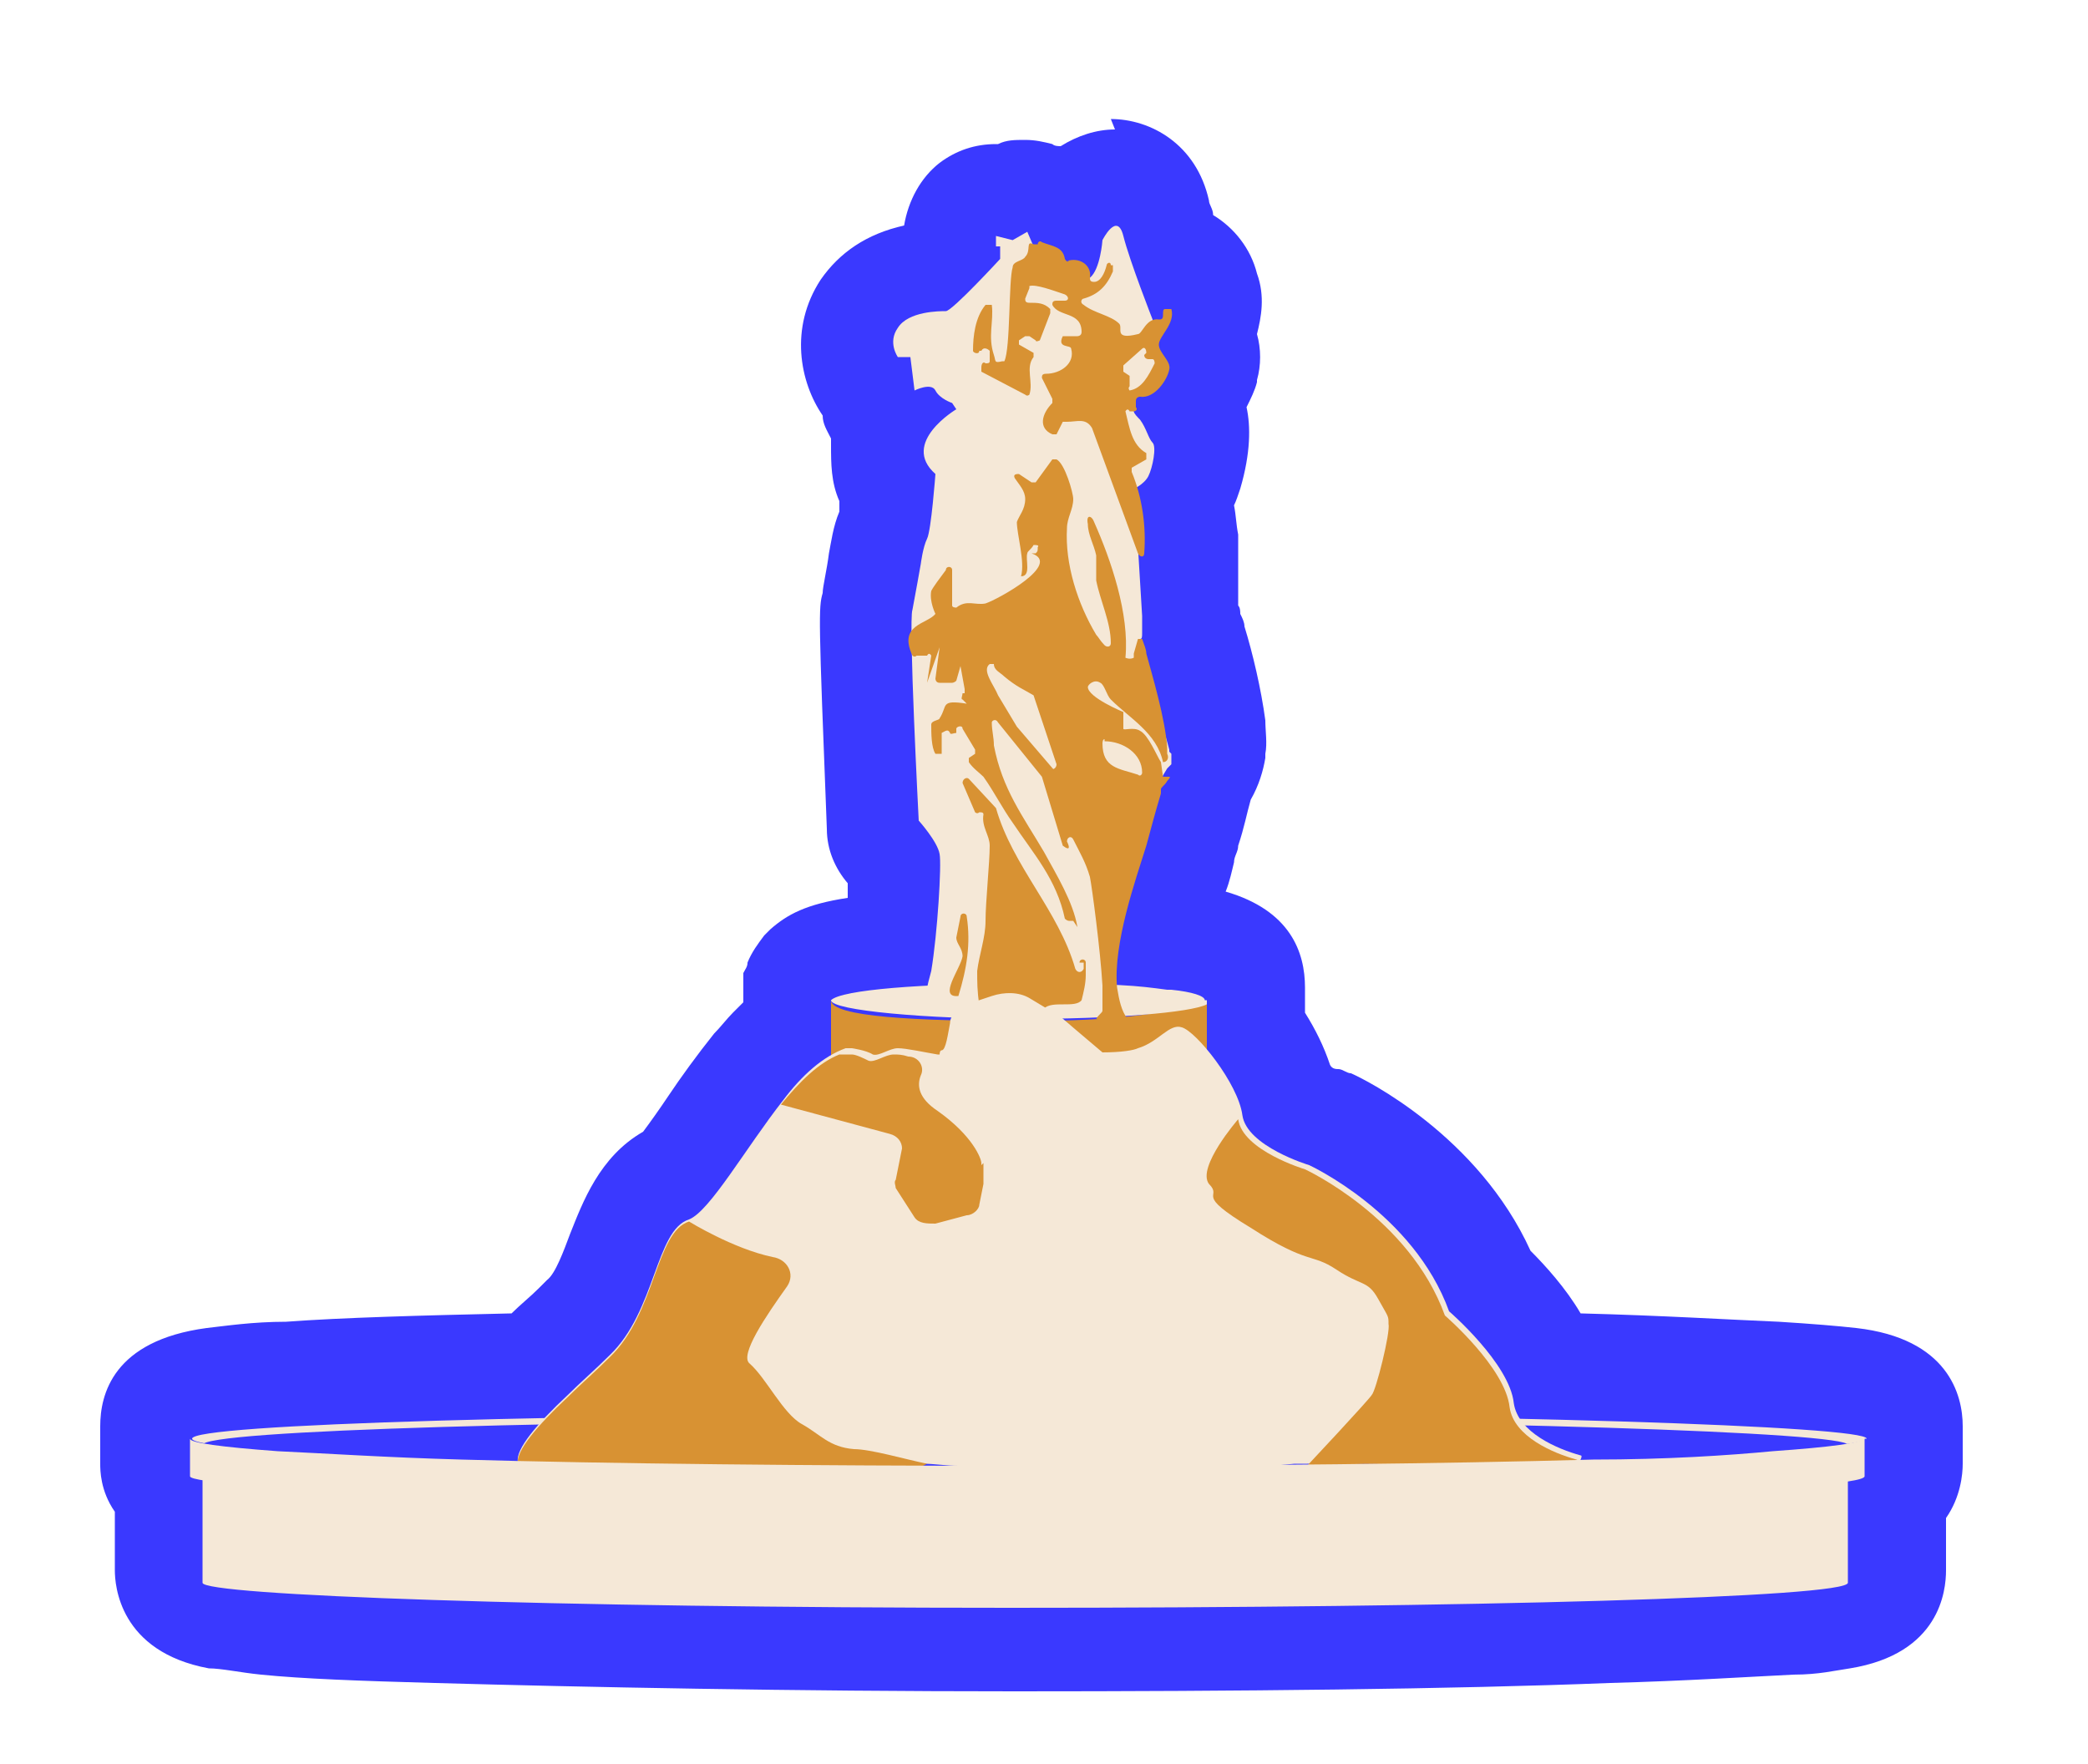
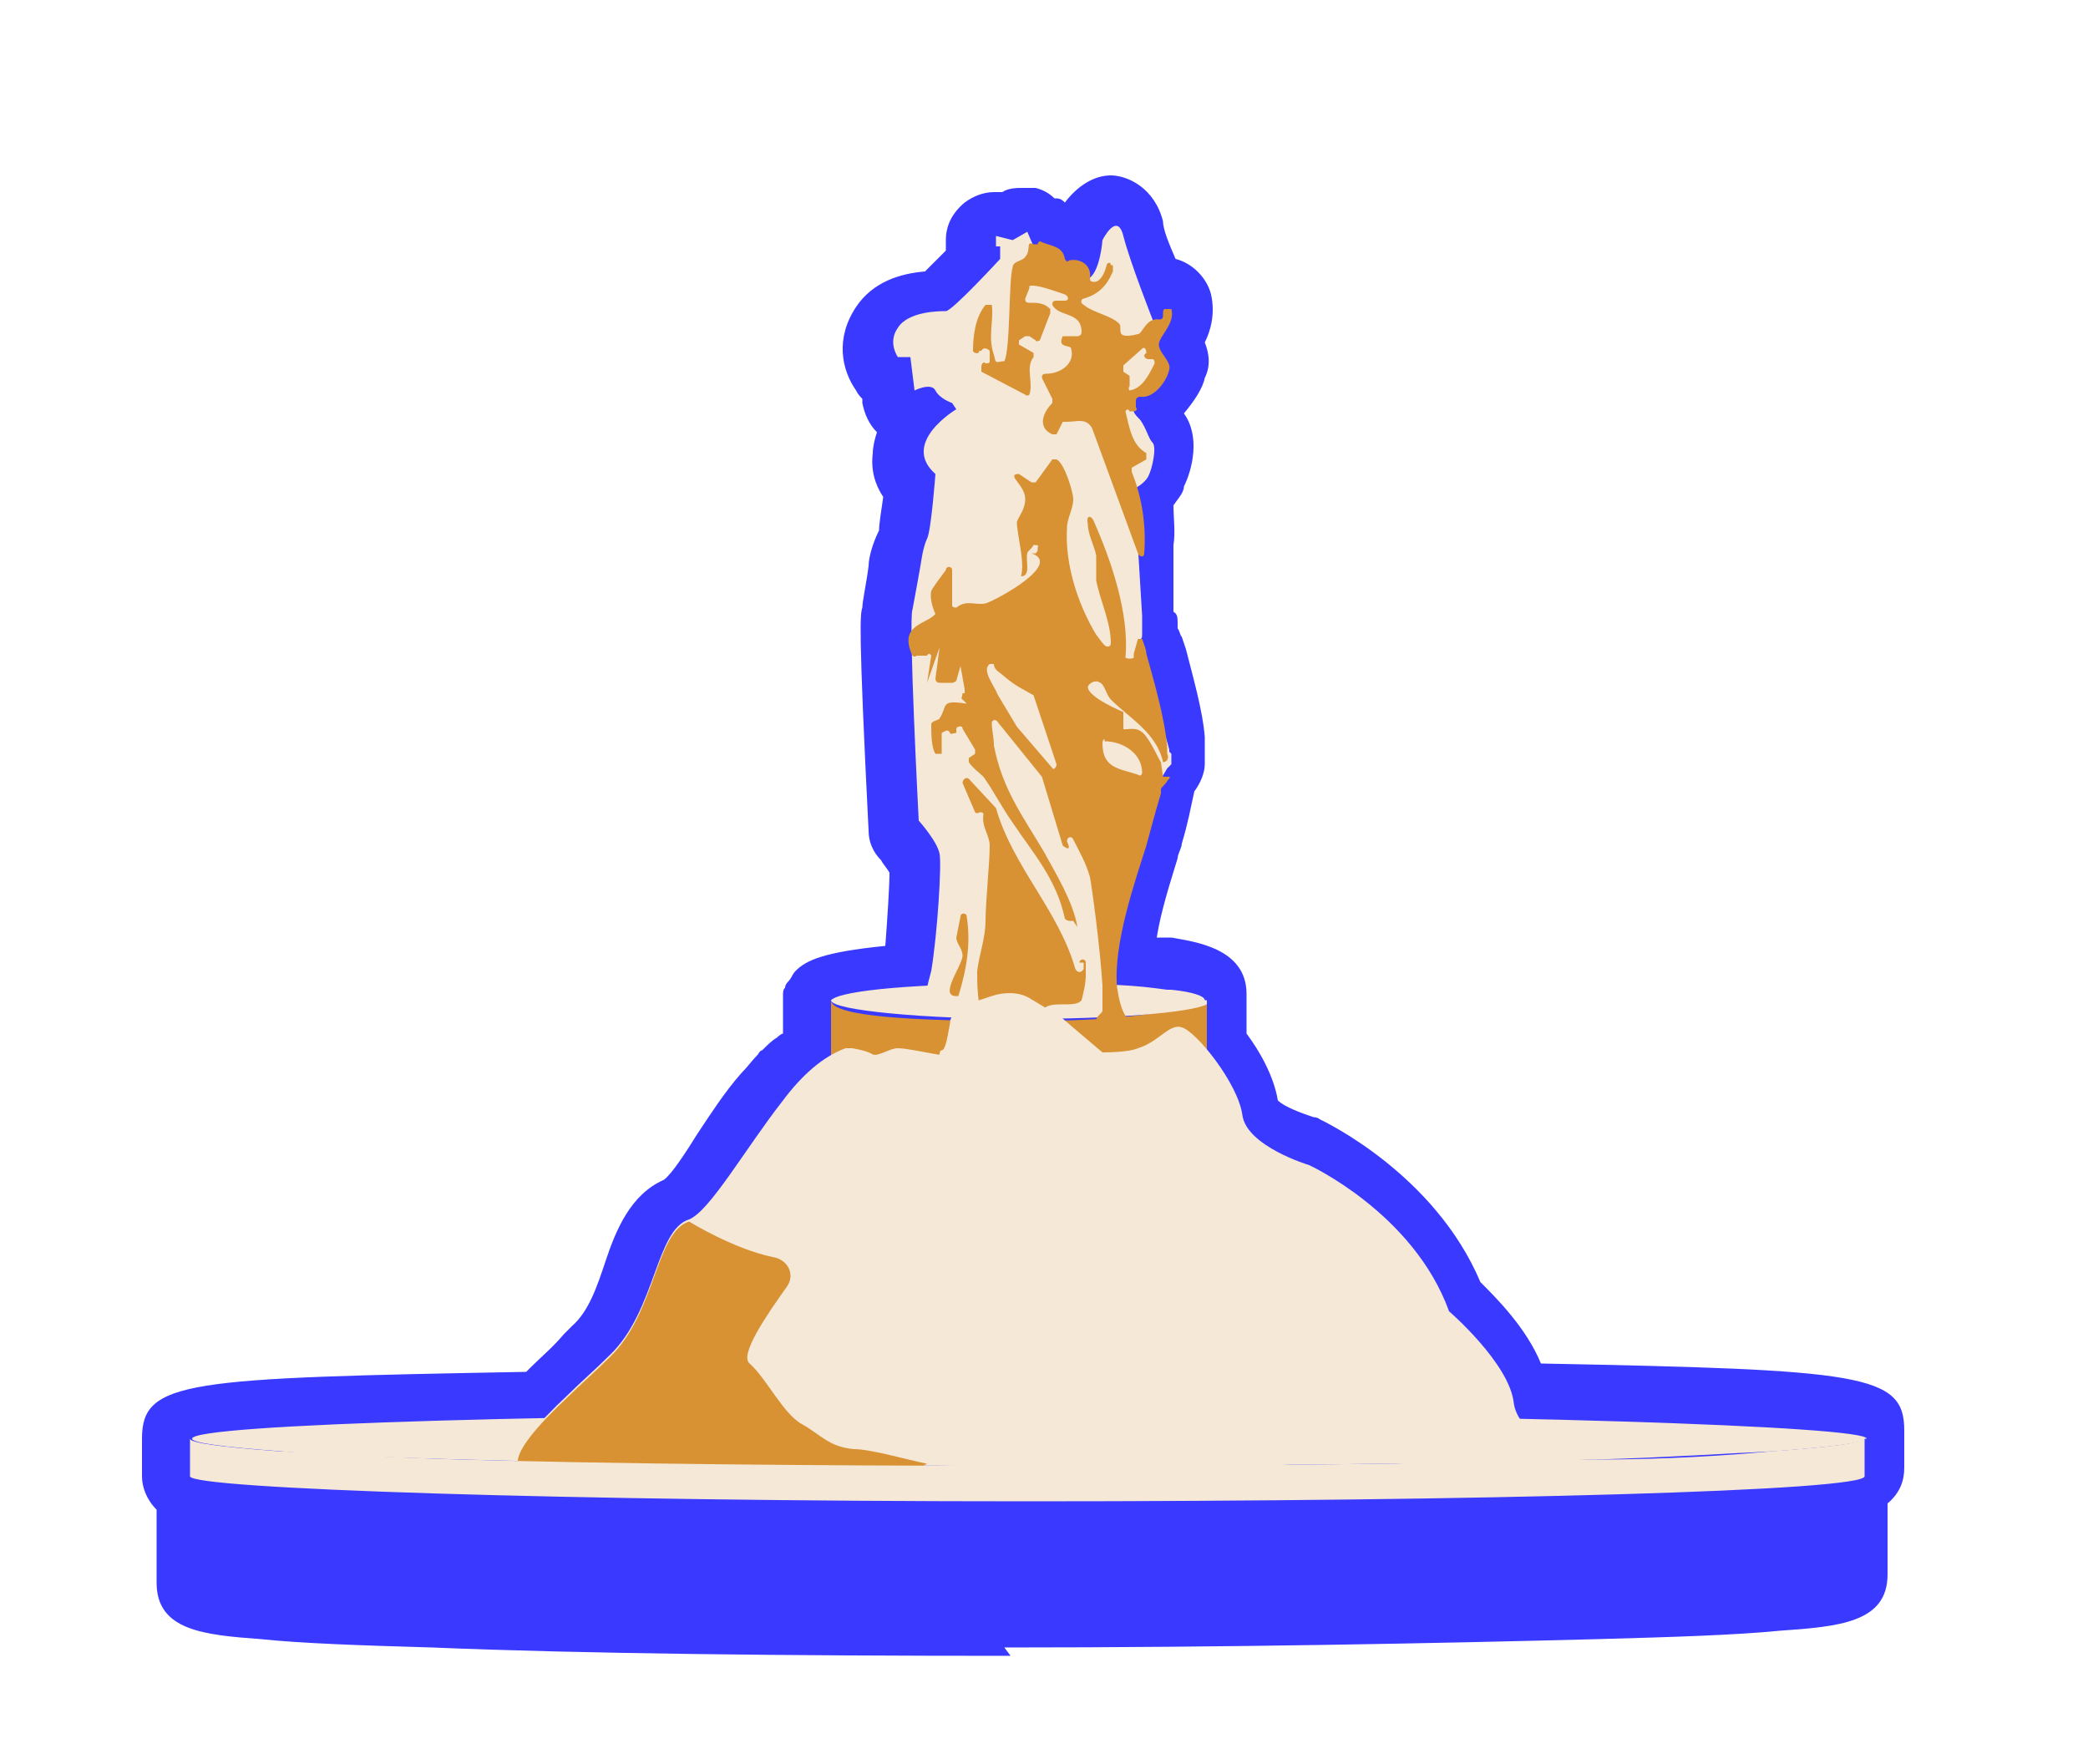
<svg xmlns="http://www.w3.org/2000/svg" id="Calque_2" version="1.1" viewBox="0 0 100 84.5">
  <defs>
    <style>
      .st0 {
        fill: #d89233;
      }

      .st1 {
        fill: #3a39ff;
      }

      .st2 {
        fill: #f5e8d7;
      }
    </style>
  </defs>
  <g id="Calque_1-2">
    <g>
      <g>
        <path class="st1" d="M48.4,79.3c-10.6,0-20.5-.1-27.7-.4-3.5-.1-6.3-.2-8.2-.4-2.7-.2-5-.4-5-2.7v-3.5c-.5-.5-.7-1.1-.7-1.6v-1.8c0-2.8,2.1-2.9,18.4-3.2,0,0,.2-.2.2-.2.5-.5,1.1-1,1.6-1.6l.4-.4c.8-.7,1.2-1.9,1.6-3.1.5-1.5,1.2-3.2,2.8-3.9.4-.3,1.1-1.4,1.6-2.2.6-.9,1.3-2,2.1-2.9.3-.3.5-.6.8-.9,0,0,.1-.2.2-.2.2-.2.5-.5.7-.6,0,0,.2-.2.3-.2,0,0,0,0,0,0v-.9c0-.2,0-.4,0-.6s0-.2,0-.2c0,0,0-.1,0-.1,0,0,0,0,0,0,0-.2,0-.3.1-.4,0-.2.2-.3.3-.5h0c0,0,.1-.2.2-.3.5-.5,1.3-.9,4.3-1.2.1-1.3.2-2.9.2-3.5-.1-.2-.3-.4-.4-.6-.4-.4-.6-.9-.6-1.4-.5-9.9-.4-10.4-.3-10.7,0-.3.2-1.2.3-2,0-.4.2-1.1.5-1.7,0-.3.1-.9.2-1.6-.4-.6-.6-1.3-.5-2.1,0-.3.1-.7.2-1-.4-.4-.6-.9-.7-1.4v-.2c-.1-.1-.2-.2-.3-.4-.7-1-1-2.5,0-4,.8-1.2,2.1-1.6,3.3-1.7.3-.3.6-.6,1-1v-.5c0-.7.3-1.3.9-1.8.4-.3.9-.5,1.4-.5s.3,0,.4,0c.3-.2.7-.2,1-.2s.4,0,.6,0c.4.1.7.3.9.5.2,0,.3,0,.5.2.6-.8,1.4-1.3,2.2-1.3s2.1.6,2.5,2.2c0,.4.3,1.1.6,1.8.8.2,1.5.9,1.7,1.7.2.9,0,1.7-.3,2.3.2.5.3,1.1,0,1.7-.1.5-.5,1.1-1,1.7.8,1.1.4,2.7,0,3.5,0,.3-.3.6-.5.9,0,.6.1,1.3,0,1.9v3.2c.2.1.2.3.2.6v.2c.1.1.1.3.2.4l.2.6c.3,1.2.8,2.9.9,4.2,0,0,0,0,0,.1,0,.3,0,.6,0,.9v.3c0,.4-.2.9-.5,1.3h0c-.2.9-.3,1.5-.6,2.5,0,.2-.2.5-.2.7-.3,1-.8,2.5-1,3.8.2,0,.7,0,.7,0,1.1.2,3.6.5,3.6,2.7v1.9c.6.8,1.3,2,1.5,3.2.3.3,1.1.6,1.7.8,0,0,.2,0,.3.1.2.1,5.5,2.6,7.7,7.8.8.8,2.2,2.2,2.9,3.9,15.4.3,17.4.5,17.4,3.2v1.8c0,.6-.2,1.2-.8,1.7v3.4c0,2.3-2.3,2.5-5.2,2.7-2,.2-5,.3-8.7.4-7.6.2-17.7.4-28.4.4h0Z" />
-         <path class="st1" d="M53.4,10.7c.1,0,.2.1.3.5.3,1.2,1.4,4,1.4,4h0c0,0,.2,0,.3,0h0c.1,0,.2-.1.2-.2h0c0-.2,0-.3.1-.3h.1s0,0,0,0c0,0,.1,0,.2.1.2.7-.6,1.3-.6,1.7h0v.4c.3.3.5.5.5.8h0c-.1.5-.7,1.3-1.4,1.3h0c0,0-.2,0-.1.2v.3c0,0,0,.2,0,.2h0s0,0,0,0c0,.1.2.3.3.4.3.4.4.9.6,1.1s0,1.2-.2,1.6c-.1.4-.7.6-.8.6h0c.2.9.3,1.9.3,2.8h0s.2,3.3.2,3.3c0,0,0,.5,0,.8,0,0,0,0,0,0l.2.7c.3,1.1.9,3.1,1,4.5,0,0,0,.2,0,.3h0c0,0,0,.1,0,.1v.5c0,0-.1.1-.2.2l-.3.5c-.2,1-.3,1.5-.7,2.5-.5,1.6-1.6,4.7-1.4,6.8,0,.1,0,.3,0,.4.9,0,1.8.1,2.4.2,0,0,.1,0,.2,0,1,.1,1.6.3,1.6.5h0c0,0,0,2.7,0,2.7.7.9,1.5,2.1,1.6,3,.2,1.5,3.2,2.4,3.2,2.4,0,0,5,2.3,6.7,7,0,0,2.9,2.5,3.1,4.4,0,.1,0,.2,0,.4,10.2.2,16.9.6,16.9,1v1.8c0,0-.3.2-.8.2v4.8c0,.7-18,1.2-40.1,1.2s-38.7-.6-38.7-1.2v-4.9c-.4,0-.7-.1-.7-.2v-1.8c0-.4,6.8-.8,17.1-1,.3-.3.6-.6.9-.9.6-.6,1.3-1.2,2-1.9,2.2-2.1,2.2-6,3.8-6.5,1-.4,2.7-3.4,4.5-5.7.2-.3.5-.5.7-.8,0,0,.2-.2.2-.2.2-.2.3-.3.5-.5,0,0,.2-.1.3-.2.2-.1.3-.2.4-.3,0,0,.2-.1.3-.2,0,0,0,0,0,0v-2.5s0,0,0-.1h0s0,0,0,0h0c.3-.3,2.1-.6,4.7-.7,0-.1,0-.3,0-.4.3-1.8.5-5.1.4-5.6-.1-.6-1-1.6-1-1.6,0,0-.5-9.6-.3-10.1.1-.5.4-2.2.4-2.2,0,0,.1-.8.3-1.2s.4-3.1.4-3.1c-1.7-1.5,1-3.1,1-3.1l-.2-.3s-.6-.2-.8-.6c0-.1-.2-.2-.3-.2-.3,0-.7.2-.7.2l-.2-1.6h-.6s-.5-.7,0-1.4c.5-.8,2-.8,2.3-.8s2.6-2.5,2.6-2.5v-.6c.1,0-.2,0-.2,0v-.5l.8.2.7-.4.3.7s0,0,0,0h0c0-.1,0-.2.1-.2h0c.5.2,1,.2,1.1.8,0,0,0,.2.2.2s0,0,0,0c.1,0,.2,0,.3,0,.4,0,.8.3.8.7h0c.5-.4.6-1.8.6-1.8,0,0,.3-.7.7-.7M45.6,48.8s0,0,0,0c-2.6,0-4.6-.3-5.4-.6.7.3,2.7.5,5.4.6M53.4,6.2c-.9,0-1.8.3-2.6.8-.1,0-.3,0-.4-.1-.4-.1-.8-.2-1.3-.2s-.9,0-1.3.2h-.1c-1,0-1.9.3-2.7.9-.9.7-1.5,1.8-1.7,3-1.8.4-3.1,1.3-4,2.6-1.5,2.3-1,4.9.1,6.5,0,0,0,0,0,0,0,.4.2.7.4,1.1,0,0,0,.2,0,.3,0,.9,0,1.8.4,2.7,0,.2,0,.4,0,.5-.3.7-.4,1.5-.5,2-.1.8-.3,1.6-.3,1.9-.2.7-.2,1.1.2,11.3,0,1,.4,1.9,1,2.6,0,.2,0,.5,0,.7-2,.3-2.9.8-3.7,1.5,0,0,0,0,0,0-.1.1-.2.2-.3.3h0c-.3.4-.6.8-.8,1.3,0,.2-.1.3-.2.5h0s0,0,0,0c0,0,0,0,0,0,0,0,0,.2,0,.2,0,.2,0,.5,0,.7s0,.3,0,.5l-.2.2c-.1.1-.2.2-.3.3-.3.3-.6.7-.9,1-.8,1-1.6,2.1-2.2,3-.4.6-.9,1.3-1.2,1.7-2.1,1.2-2.9,3.4-3.5,4.9-.3.8-.7,1.9-1.1,2.2l-.4.4c-.4.4-.9.8-1.3,1.2-4.4.1-8.1.2-10.8.4-1.6,0-2.9.2-3.8.3-4.5.6-5.1,3.2-5.1,4.7v1.8c0,.3,0,1.3.7,2.3v2.8c0,.7.2,3.9,4.5,4.7.6,0,1.5.2,2.5.3,2,.2,4.7.3,8.3.4,7.2.2,17.1.4,27.8.4s20.9-.1,28.5-.4c3.7-.1,6.7-.3,8.8-.4,1.2,0,2-.2,2.7-.3,4.3-.7,4.6-3.7,4.6-4.7v-2.5c.7-1,.8-2.1.8-2.6v-1.8c0-1.5-.7-4.2-5.1-4.7-.9-.1-2.1-.2-3.7-.3-2.4-.1-5.6-.3-9.5-.4-.7-1.2-1.7-2.3-2.4-3-2.5-5.5-7.9-8.2-8.6-8.5-.2,0-.4-.2-.6-.2-.1,0-.3,0-.4-.2-.3-.9-.7-1.7-1.2-2.5v-1.2h0c0-1.7-.7-3.7-3.8-4.6.2-.5.3-1,.4-1.4,0-.3.2-.5.2-.8.3-.9.4-1.5.6-2.2.4-.7.6-1.4.7-2v-.2c.1-.5,0-1.1,0-1.6-.2-1.5-.6-3.2-1-4.5,0-.2-.1-.4-.2-.6,0-.1,0-.3-.1-.4,0-.2,0-.3,0-.4v-3c-.1-.5-.1-.9-.2-1.4.1-.2.2-.5.3-.8.5-1.7.5-3,.3-3.9.2-.4.4-.8.5-1.2,0,0,0,0,0-.1.2-.7.2-1.5,0-2.2.2-.8.4-1.8,0-2.9-.3-1.2-1.1-2.2-2.1-2.8,0-.3-.2-.5-.2-.7-.6-2.7-2.8-3.9-4.7-3.9h0Z" />
      </g>
      <g>
        <path class="st2" d="M89.3,68.9c0,.2-1.6.4-4.3.6-2.2.1-5.1.3-8.6.4-7.1.2-16.7.3-27.1.3s-20-.1-27.1-.3c-3.6-.1-6.6-.2-8.8-.4-2.7-.2-4.2-.4-4.2-.6,0-.7,18-1.2,40.1-1.2s40.1.6,40.1,1.2h0Z" />
-         <path class="st2" d="M88.5,70.4v5.4c0,.7-18,1.2-40.1,1.2s-38.7-.6-38.7-1.2v-5.4c0,.2,0,.4,2.7.6,2.2.1,5.2.3,8.8.4,7.1.2,16.7.3,27.1.3s20-.1,27.1-.3c3.5,0,6.5-.2,8.6-.4,2.8-.2,4.3-.4,4.3-.6h0Z" />
-         <path class="st1" d="M88.5,69.2c0,.2-1.5.4-4.2.6-2.1.1-5,.2-8.5.3-7,.2-16.4.3-26.7.3s-19.6-.1-26.7-.3c-3.5,0-6.5-.2-8.6-.4-2.6-.2-4.1-.3-4.1-.5,0-.7,17.6-1.2,39.4-1.2s39.4.6,39.4,1.2h0Z" />
        <path class="st2" d="M39.9,50.9c.1-.3-.2-1.8.5-2s2.6.3,2.6.3l1.2.9s-.9,1.6-.8,1.9-3.3,0-3.3,0l-.3-1Z" />
        <path class="st0" d="M57.8,48v5.5c0-.2,0-.4-.6-.6-.5-.2-1.2-.3-2-.4-1.6-.2-3.8-.4-6.2-.4s-4.6.1-6.2.4c-.8.1-1.5.2-2,.4-.6.2-1,.4-1,.6v-5.6c0,.8,4.1,1,9.1,1s6.5-.4,8.9-.8h0Z" />
        <path class="st2" d="M57.8,47.9v.2c-.8.4-4.5.7-8.9.7s-9.1-.4-9.1-.9h0s0,0,0,0h0c.5-.5,4.4-.8,9.1-.8s5.5.1,7,.3c0,0,.1,0,.2,0,1,.1,1.6.3,1.6.5h0Z" />
        <path class="st2" d="M56.1,36.1v.5c0,0-.2.2-.2.2l-.3.5-.8,1.5-1.9,4.8.4,3,.2,1.5c-.3,0-.6,0-.9,0-.7,0-1.5,0-2.4,0-.5,0-1.1,0-1.7,0s-1,0-1.4,0c-1.1,0-2.1,0-3,0,0,0-.2,0-.2,0,.1-.2.3-.4.4-.5h0s0,0,.1-.2h0c0-.2.1-.5.2-.9.3-1.8.5-5.1.4-5.6-.1-.6-1-1.6-1-1.6,0,0-.5-9.6-.3-10.1.1-.5.4-2.2.4-2.2,0,0,.1-.8.3-1.2s.4-3.1.4-3.1c-1.7-1.5,1-3.1,1-3.1l-.2-.3s-.6-.2-.8-.6-1,0-1,0l-.2-1.6h-.6s-.5-.7,0-1.4c.5-.8,2-.8,2.3-.8s2.6-2.5,2.6-2.5v-.6c.1,0-.2,0-.2,0v-.5l.8.2.7-.4.3.7h0c0,0,.5.7.5.7,0,0,1,.6,1.9.8.1,0,.2,0,.3,0,.5-.4.6-1.8.6-1.8,0,0,.7-1.4,1-.2.3,1.2,1.4,4,1.4,4l.2,1.2.2.4h0l.3.8-.9,1.1-.7.2-.2.4s0,.1.2.3c0,.1.2.3.3.4.3.4.4.9.6,1.1s0,1.2-.2,1.6-.8.7-.8.6h0c0,.2.3,2.8.3,2.8h0l.2,3.3s0,.5,0,.8c0,.2,0,.3-.1.3-.2,0,1.2,4.5,1.4,5.3h0c0,0,0,.1,0,.1h0Z" />
        <g>
          <path class="st0" d="M55.6,36.5c-.2-.3-.6-1.3-1-1.5-.3-.2-.8,0-.8-.1,0-.1,0-.6,0-.8,0,0-1.7-.7-1.7-1.2,0-.1.3-.4.6-.2.2.1.3.6.5.8.9.9,2.2,1.6,2.5,3,.2,0,.3-.2.2-.4h0c0-.1,0-.3,0-.3-.1-1.4-.7-3.4-1-4.5,0-.2-.1-.4-.2-.7,0,0,0,0,0,0,0,0-.2,0-.2,0l-.2.7s0,0,0,0v.2c-.2.1-.4,0-.4,0,.2-2.1-.7-4.7-1.5-6.5-.1-.3-.4-.4-.3.1,0,.5.3,1,.4,1.5,0,.4,0,.9,0,1.2.2,1,.7,2,.7,3,0,.2-.2.2-.3.1-.2-.2-.3-.4-.4-.5-.9-1.5-1.5-3.4-1.4-5.1,0-.5.3-.9.3-1.4,0-.3-.4-1.7-.8-1.9,0,0-.2,0-.2,0l-.8,1.1c0,0-.1,0-.2,0l-.6-.4c-.1,0-.3,0-.2.2.2.3.5.6.5,1,0,.5-.3.8-.4,1.1,0,.6.4,1.9.2,2.6.5,0,.2-.8.3-1.1,0-.1.2-.2.3-.4.1,0,.3,0,.2.1h0c0,.2,0,.2-.1.3h-.2c1.5.5-1.6,2.2-2.2,2.4-.5.1-.9-.2-1.4.2,0,0-.2,0-.2-.1v-1.7c0-.2-.3-.2-.3,0-.3.4-.6.8-.7,1-.1.5.2,1.1.2,1.1-.4.5-1.8.5-1.1,2,0,0,.1.1.2,0h.5c.1-.2.2,0,.2,0l-.2,1.3.6-1.7-.2,1.5c0,0,0,.2.2.2h.6c0,0,.1,0,.2-.1l.2-.7.2,1.1c0,0,0,.1,0,.2h-.1c0,.1-.1.3,0,.3l.2.2c-1.3-.2-.9.1-1.3.7,0,.1-.4.1-.4.3,0,.4,0,1.1.2,1.4,0,0,.2,0,.3,0v-1c.2-.1.3-.2.4,0h0c0,.1.2,0,.3,0v-.2c0-.1.3-.2.3,0l.6,1c0,0,0,.1,0,.2l-.3.2c0,0,0,.1,0,.2.2.3.5.5.7.7.5.7.9,1.5,1.4,2.2,1,1.5,2.1,2.7,2.5,4.6,0,0,.1.1.2.1h0c0,0,.2,0,.2,0l.2.3c-.2-1.2-1-2.5-1.6-3.6-1-1.7-2-3-2.4-5.1,0-.4-.1-.7-.1-1.1,0-.1.2-.2.3,0l2.1,2.6s0,0,0,0l1,3.3c.4.3.3,0,.2-.2,0-.2.2-.3.3-.1.3.6.6,1.1.8,1.8.1.5.5,3.5.6,5.2,0,.7,0,1.1,0,1.2,0,.1-.2.2-.3.4.3,0,.6,0,.9,0,.2,0,.4,0,.6,0-.3-.4-.4-.9-.5-1.5-.2-2.1.9-5.2,1.4-6.8.3-1.1.4-1.5.7-2.5,0,0,0-.1,0-.2,0-.1.2-.2.3-.4,0,0,.2-.2.1-.2,0,0-.2,0-.3,0h0ZM50.5,36.9l-1.8-2.1s0,0,0,0c-.3-.5-.6-1-.9-1.5-.2-.5-.8-1.2-.4-1.5,0,0,.2,0,.2,0,0,.3.3.4.5.6.6.5.9.6,1.4.9,0,0,0,0,0,0l1.1,3.3c0,.2-.2.3-.3.2h0ZM52.9,35.5c.9,0,1.8.6,1.8,1.5,0,.1-.1.2-.2.1-.9-.3-1.7-.3-1.7-1.5,0,0,0-.2.1-.2h0ZM51.9,46.1v.3c-.1.2-.3.2-.4,0-.8-2.8-3-4.9-3.8-7.7,0,0,0,0,0,0l-1.3-1.4c-.1-.1-.3,0-.3.2l.6,1.4c0,0,.1.1.2,0h0c.1,0,.2,0,.2.1-.1.6.3,1,.3,1.5,0,.8-.2,2.7-.2,3.6,0,.8-.3,1.6-.4,2.4,0,.5,0,1,.1,1.6,0,0,0,.1,0,.2.5,0,.9,0,1.4,0s1.1,0,1.7,0c.4-.4,1.5,0,1.8-.4,0,0,0,0,0,0,.1-.4.2-.8.2-1.2,0-.2,0-.4,0-.6,0-.2-.3-.2-.3,0h0Z" />
          <path class="st0" d="M51.1,12.5c.6-.2,1.2.2,1.1.8,0,.1,0,.2.2.2.3,0,.5-.4.6-.8,0-.1.2-.2.2,0h.1c0,.1,0,.2,0,.3-.3.7-.7,1.1-1.4,1.3-.1,0-.2.2,0,.3.5.4,1.3.5,1.7.9.2.2-.3.8.9.5.2,0,.4-.8,1-.7.1,0,.2,0,.2-.2h0c0-.2,0-.3.1-.3h.1c0,0,.2,0,.2,0,.2.7-.6,1.3-.6,1.7,0,.4.6.8.5,1.2-.1.5-.7,1.4-1.4,1.3,0,0-.2,0-.2.2v.3c.1.1,0,.2-.1.2h-.2c-.1-.2-.2,0-.2,0,.2.8.3,1.6,1,2,0,0,0,.2,0,.3l-.7.4c0,0,0,.1,0,.2.5,1.2.7,2.6.6,3.9,0,.2-.2.2-.3,0l-2.2-6c-.3-.5-.7-.3-1.2-.3,0,0-.1,0-.2,0l-.3.6c0,0-.1,0-.2,0-.7-.3-.5-1,0-1.5,0,0,0-.1,0-.2l-.5-1c0-.1,0-.2.2-.2.7,0,1.4-.5,1.2-1.2,0-.2-.7,0-.4-.6h.7c0,0,.2,0,.2-.2,0-1-1.1-.7-1.4-1.3,0-.1,0-.2.2-.2h.4c.2,0,.2-.2,0-.3-.6-.2-1.4-.5-1.7-.4,0,0,0,0,0,.1l-.2.5c0,.1,0,.2.2.2.4,0,.7,0,1,.3,0,0,0,0,0,.2l-.5,1.3c0,0-.2.1-.2,0l-.3-.2c0,0-.1,0-.2,0l-.3.2c0,0,0,.2,0,.2l.7.4c0,0,0,.2,0,.2-.4.5,0,1.2-.2,1.8,0,0-.1.1-.2,0l-2.1-1.1c0,0,0-.1,0-.2h0c0-.2.1-.3.2-.2h0c.1,0,.2,0,.2-.1v-.5c-.1-.1-.3-.2-.4,0h-.1c0,.2-.3.1-.3,0,0-.7.1-1.6.6-2.2,0,0,.2,0,.3,0,.1.8-.2,1.5.1,2.4.1.3,0,.4.4.3,0,0,0,0,.1,0,.3-.6.2-3.9.4-4.5,0-.3.5-.3.6-.5.3-.3,0-.8.4-.6,0,0,.2,0,.2,0h0c0-.1.1-.2.2-.1.5.2,1,.2,1.1.8,0,0,.1.2.2.1h0ZM54.9,16.9h0c0-.2-.1-.3-.2-.2l-.9.8c0,0,0,.2,0,.3l.3.2c0,0,0,.1,0,.2v.3c-.1.1,0,.2,0,.2.6-.1.9-.7,1.2-1.3,0,0,0-.2-.1-.2h-.2c0,0-.2,0-.2-.2h0Z" />
          <path class="st0" d="M45.9,47.7c-1,.1.1-1.3.2-1.9,0-.4-.3-.6-.3-.9h0s.2-1,.2-1c0-.2.3-.2.3,0,.2,1.3,0,2.5-.4,3.8Z" />
        </g>
        <path class="st2" d="M75.5,70.1c-1.8,0-6.8.2-8.4,0-1.4-.2-3.5,0-4.5,0h0c-.4,0-.6,0-.6,0,0,0-6,.6-10.2.5-2.7,0-4.3-.3-5.9-.4-.6,0-1.1-.1-1.7-.1-.4,0-.8,0-1.2,0-3.1,0-6.8.3-6.2.1.2,0-.8,0-2.4,0-3.5.2-9.5.5-9.6-.2-.1-.6.9-1.8,2.4-3.2.6-.6,1.3-1.2,2-1.9,2.2-2.1,2.2-6,3.8-6.5,1-.4,2.7-3.4,4.5-5.7.9-1.2,1.9-2.1,3-2.5h.3s.7.1,1,.3c.3.1.8-.3,1.2-.3.4,0,1.3.2,1.9.3h.1c0,0,0-.2.1-.2,0,0,0,0,0,0,.2,0,.3-.8.4-1.3,0-.4.4-.7.8-.9l1.2-.4c.6-.2,1.3-.2,1.8.1l1.5.9s1.4,1.2,2,1.7c.9,0,1.5-.1,1.7-.2,1-.3,1.5-1.2,2.1-1,.7.2,2.7,2.7,2.9,4.2.2,1.5,3.2,2.4,3.2,2.4,0,0,5,2.3,6.7,7,0,0,2.9,2.5,3.1,4.4.2,1.4,2.1,2.2,3.2,2.5.1,0,0,.2,0,.2h0Z" />
-         <path class="st0" d="M75.5,70.2c-1.8,0-6.8.2-8.4,0-1.4-.2-3.5,0-4.5,0h0s3-3.2,3.1-3.4c.2-.2.9-3,.8-3.4,0-.4,0-.3-.5-1.2-.5-.9-.8-.6-2-1.4s-1.3-.2-4.1-2c-2.8-1.7-1.3-1.4-2-2.1-.6-.8,1.4-3.1,1.4-3.1.2,1.5,3.2,2.4,3.2,2.4,0,0,5,2.3,6.7,7,0,0,2.9,2.5,3.1,4.4.2,1.4,2.1,2.2,3.2,2.5.1,0,0,.2,0,.2h0Z" />
        <path class="st0" d="M44.2,70.2c-.4,0-.8,0-1.2,0-3.1,0-6.8.3-6.2.1.2,0-.8,0-2.4,0-3.5.2-9.5.5-9.6-.2-.1-.6.9-1.8,2.4-3.2.6-.6,1.3-1.2,2-1.9,2.2-2.1,2.2-6,3.8-6.5,0,0,2.1,1.3,4,1.7.7.1,1.1.8.7,1.4-1,1.4-2.3,3.3-1.8,3.7.8.7,1.6,2.4,2.5,2.9s1.3,1.1,2.5,1.2c.8,0,2.5.5,3.5.7h0Z" />
-         <path class="st0" d="M47.1,55.7v.9s0,0,0,.1l-.2,1c0,.2-.3.5-.6.5l-1.5.4c-.4,0-.8,0-1-.3l-.9-1.4c0-.1-.1-.3,0-.4l.3-1.5c0-.3-.2-.6-.6-.7l-5.2-1.4h0c.9-1.1,1.8-2,2.8-2.4.1,0,.2,0,.4,0h0c0,0,.1,0,.2,0,.2,0,.6.2.8.3.3.1.8-.3,1.2-.3.2,0,.4,0,.7.1.5,0,.8.5.6.9-.2.5-.1,1.1.8,1.7,1.7,1.2,2.1,2.3,2.1,2.5,0,0,0,0,0,.1h0Z" />
        <path class="st2" d="M89.3,68.9v1.8c0,.7-18,1.2-40.1,1.2s-40.1-.6-40.1-1.2v-1.8c0,.2,1.5.4,4.2.6,2.2.1,5.2.3,8.8.4,7.1.2,16.7.3,27.1.3s20-.1,27.1-.3c3.5,0,6.5-.2,8.6-.4,2.8-.2,4.3-.4,4.3-.6h0Z" />
      </g>
    </g>
  </g>
</svg>